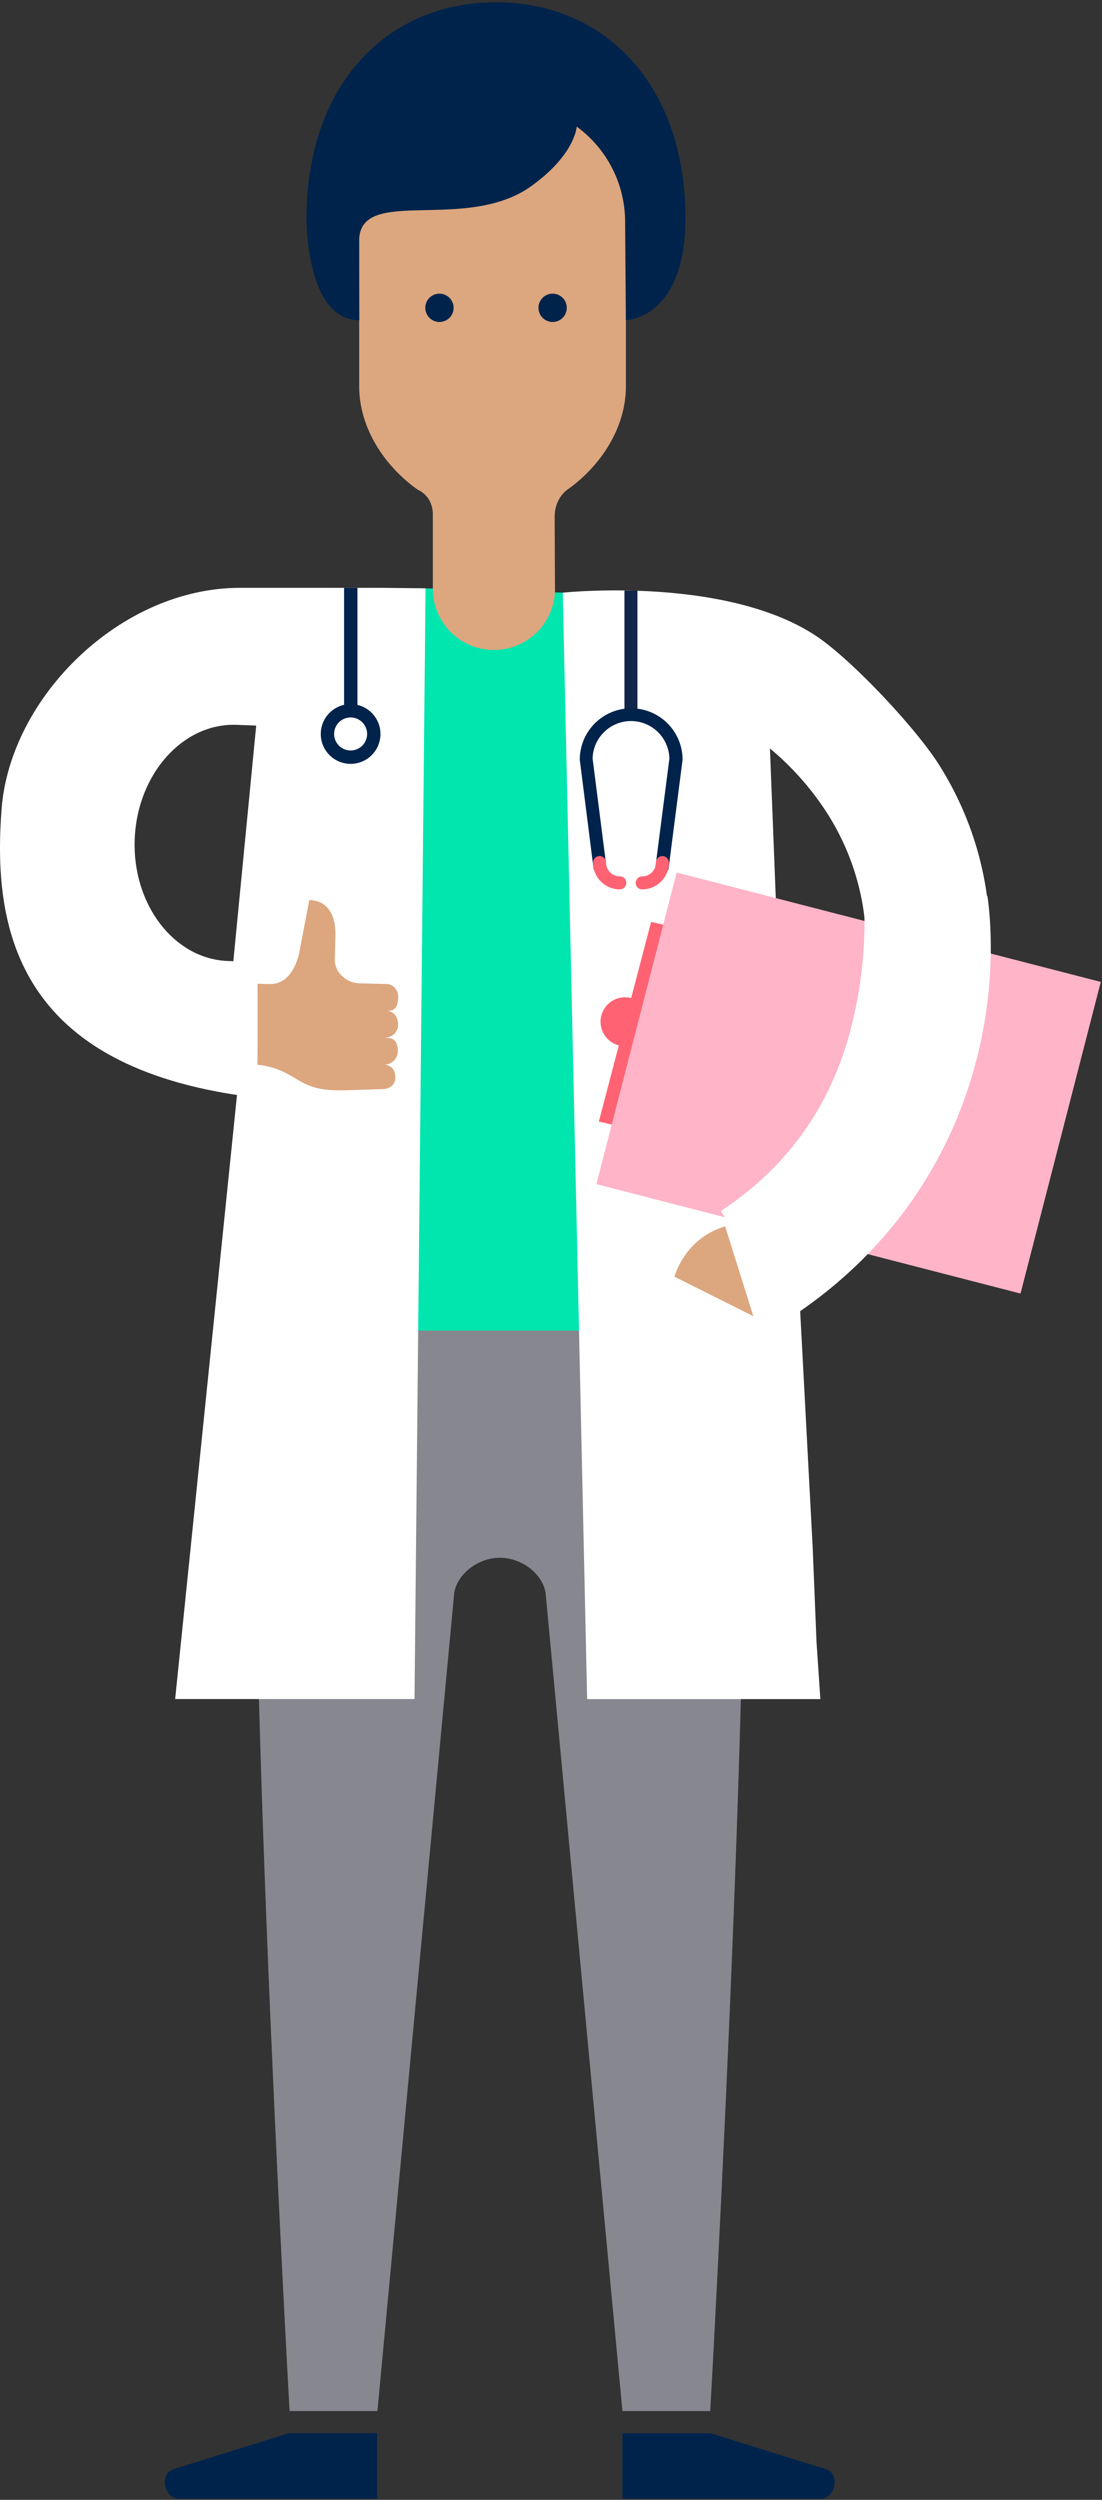
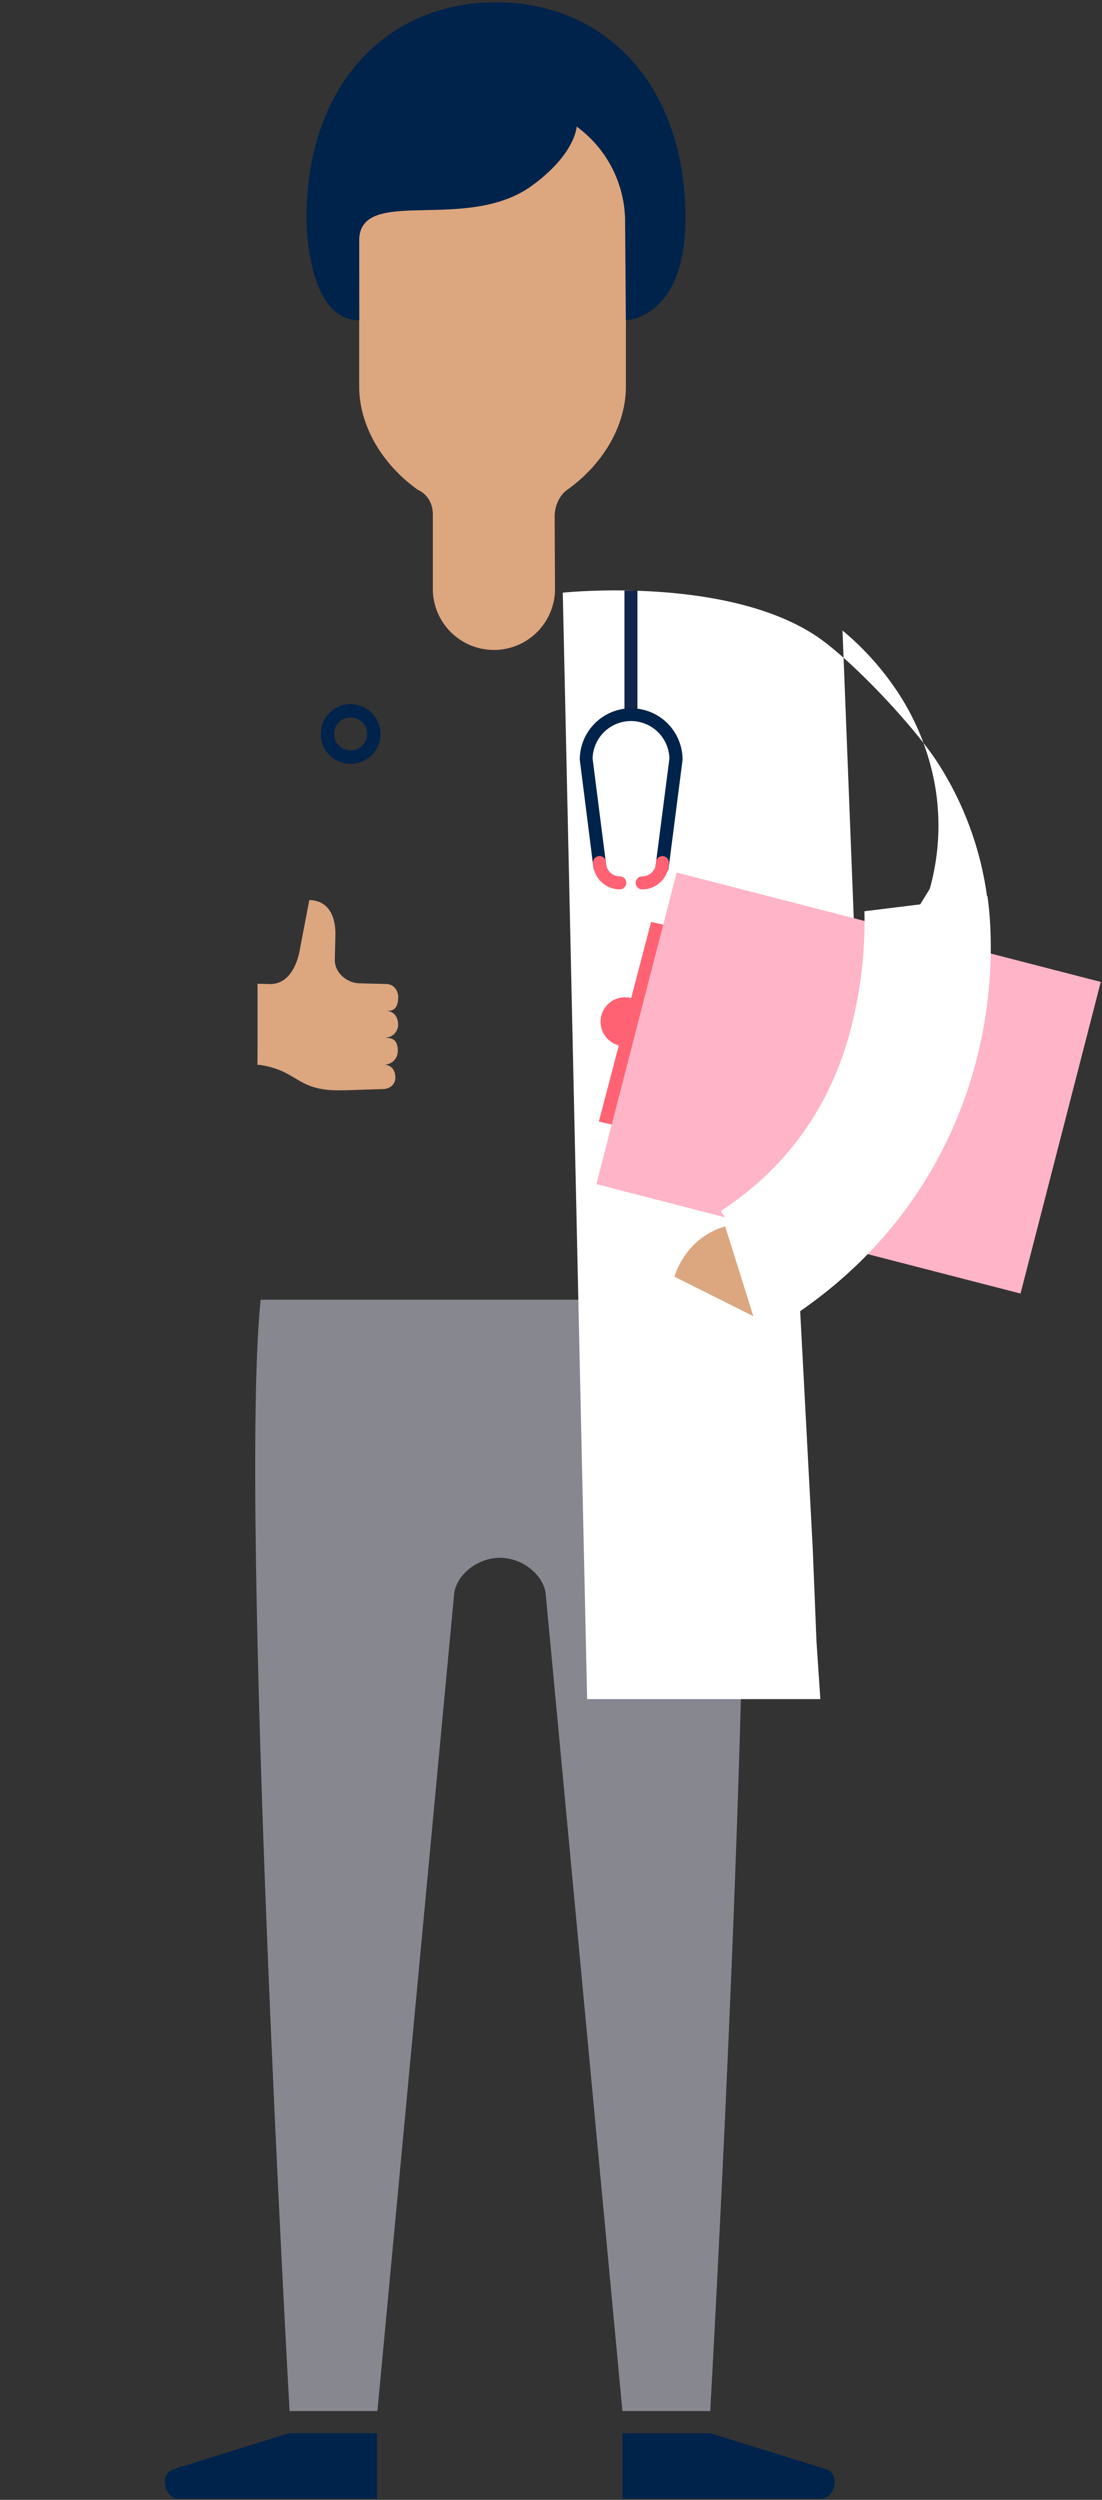
<svg xmlns="http://www.w3.org/2000/svg" width="180" height="408" viewBox="0 0 180 408">
  <rect x="0" y="0" width="180" height="408" fill="#333333" stroke="none" />
  <g fill="none" fill-rule="nonzero">
    <path fill="#00234B" d="M61.586 407.816h-1.998a2.002 2.002 0 0 1-.244 0H29.235c-2.381 0-3.266-3.896-.997-4.792l18.956-5.903h14.392v10.695zM101.666 407.816h1.999c.081.005.163.005.244 0h30.109c2.38 0 3.266-3.896.997-4.792l-18.941-5.888H101.68v10.68h-.015z" />
    <path fill="#878790" d="M120.743 212.123c3.555 34.346-4.733 181.387-4.733 181.387h-14.344L89.111 259.901c-.607-3.221-4.057-5.659-7.455-5.659-3.397 0-6.851 2.438-7.455 5.66L61.646 393.51H47.3s-8.284-147.056-4.725-181.387h78.172-.003z" />
-     <path fill="#00E6AF" d="M56.182 217.162l13.32-121.14 22.422.706 13.923 120.442z" />
-     <path fill="#FFF" d="M91.924 96.731l3.978 180.582h38.093l-.626-9.315-.626-15.42-2.194-41.416c25.537-11.114 30.127-47.22 30.127-47.22a53.524 53.524 0 0 0-7.5-39.438c-3.937-6.072-14.407-17.183-20.122-20.877-14.955-9.678-41.13-6.896-41.13-6.896zm48.094 67.583a41.077 41.077 0 0 1-8.007 15.184 44.779 44.779 0 0 1-3.847 4.068l-2.404-61.41a46.057 46.057 0 0 1 8.314 9.026 40.545 40.545 0 0 1 6.813 16.38c.951 5.58.654 11.3-.87 16.752z" />
+     <path fill="#FFF" d="M91.924 96.731l3.978 180.582h38.093l-.626-9.315-.626-15.42-2.194-41.416c25.537-11.114 30.127-47.22 30.127-47.22a53.524 53.524 0 0 0-7.5-39.438c-3.937-6.072-14.407-17.183-20.122-20.877-14.955-9.678-41.13-6.896-41.13-6.896zm48.094 67.583l-2.404-61.41a46.057 46.057 0 0 1 8.314 9.026 40.545 40.545 0 0 1 6.813 16.38c.951 5.58.654 11.3-.87 16.752z" />
    <path fill="#12254A" d="M101.996 96.379h2.123v19.995h-2.123z" />
    <path fill="#00234B" d="M108.124 142.613h-.139a1.061 1.061 0 0 1-.919-1.19l2.273-17.624a6.274 6.274 0 0 0-12.544 0l2.25 17.625a1.061 1.061 0 0 1-2.104.27L94.7 123.998a8.396 8.396 0 1 1 16.792 0l-2.28 17.703a1.061 1.061 0 0 1-1.05.927" />
    <path fill="#FF6373" d="M101.246 145.159a4.384 4.384 0 0 1-4.376-4.38 1.061 1.061 0 1 1 2.123 0 2.25 2.25 0 0 0 2.25 2.25 1.061 1.061 0 0 1 0 2.122M104.888 145.159a1.061 1.061 0 0 1 0-2.123 2.25 2.25 0 0 0 2.25-2.25 1.061 1.061 0 0 1 2.122 0 4.384 4.384 0 0 1-4.38 4.376" />
-     <path fill="#FFF" d="M62.145 95.94H39.199c-19.586 0-37.538 17.895-38.936 36.067-1.5 19.37 2.445 41.25 38.448 46.71L28.61 277.302h39.097L69.51 96.015l-7.365-.075zm-24.03 60.938l-.926-.034C28.41 156.51 21.6 147.593 22 136.969c.401-10.624 7.875-19.001 16.65-18.668l3.199.12-3.735 38.456z" />
    <path fill="#00234B" d="M57.27 124.669a4.875 4.875 0 1 1 0-9.75 4.875 4.875 0 0 1 0 9.75m0-7.572a2.693 2.693 0 1 0 0 5.386 2.693 2.693 0 0 0 0-5.386" />
-     <path fill="#00234B" d="M56.201 95.933h2.183v20.231h-2.183z" />
    <path fill="#FF6373" d="M103.095 162.896a3.99 3.99 0 0 0-2.021 7.722l-3.259 12.438 3.398.776 8.538-32.594-3.397-.777-3.259 12.435z" />
    <path fill="#FFB4C8" d="M97.416 193.264l13.109-50.86L179.8 160.26l-13.108 50.86z" />
    <path fill="#DCA67F" d="M42.068 171.526v-10.965h.07l1.906.045c4.271.101 4.98-5.906 4.98-5.906l1.5-7.804c3.146.075 4.335 2.659 4.26 5.805l-.094 3.926c-.049 2.085 1.924 3.81 4.013 3.86l4.402.112c1.211.03 1.969 1.042 1.939 2.25-.03 1.207-.428 2.152-1.639 2.122h-.398s1.95-.109 2.03 2.25a2.156 2.156 0 0 1-2.25 2.141h-.046l.803.072c1.181.1 1.455 1.143 1.428 2.182a2.198 2.198 0 0 1-2.25 2.141h-.273s2.055-.236 2.13 2.055c.041 1.212-.945 1.965-2.16 1.935l-5.85.192H56.006c-7.459.243-7.196-3.083-13.248-4.084a3.281 3.281 0 0 0-.71-.056l.02-2.273zM118.444 200.156l4.608 14.659-12.877-6.442s1.582-6.233 8.269-8.217z" />
    <path fill="#FFF" d="M129.154 215.032l-11.404-17.388c10.972-7.197 18.161-17.408 21.375-30.341a70.125 70.125 0 0 0 2.07-18.63v.052l20.093-2.475c.153 1.151 1.766 11.625-1.395 25.125-4.317 18.352-15.18 33.465-30.74 43.657z" />
    <path fill="#DCA67F" d="M80.449 7.511c-12.02.052-21.745 9.791-21.78 21.81v33.713c0 6.813 4.125 13.039 9.581 16.908 0 0 2.449.93 2.449 4.04v12.085a9.979 9.979 0 0 0 19.954.316l-.057-12c0-3.12 2.059-4.448 2.059-4.448 5.464-3.87 9.581-10.091 9.581-16.909V29.314c-.039-12.02-9.768-21.755-21.787-21.803z" />
    <path fill="#00234B" d="M102.105 36.285a19.241 19.241 0 0 0-7.913-15.622s-.183 4.5-7.38 9.69c-10.71 7.728-28.147-.162-28.147 8.97l.026 12.94c-8.775 0-8.625-16.645-8.625-16.645 0-21.878 13.238-35.25 30.945-35.25 17.708 0 30.945 13.36 30.945 35.25 0 16.462-9.727 16.646-9.727 16.646l-.124-15.979z" />
-     <path fill="#00234B" d="M71.779 52.549a2.31 2.31 0 1 0 0-4.62 2.31 2.31 0 0 0 0 4.62M90.266 52.549a2.31 2.31 0 1 0 0-4.62 2.31 2.31 0 0 0 0 4.62" />
  </g>
</svg>